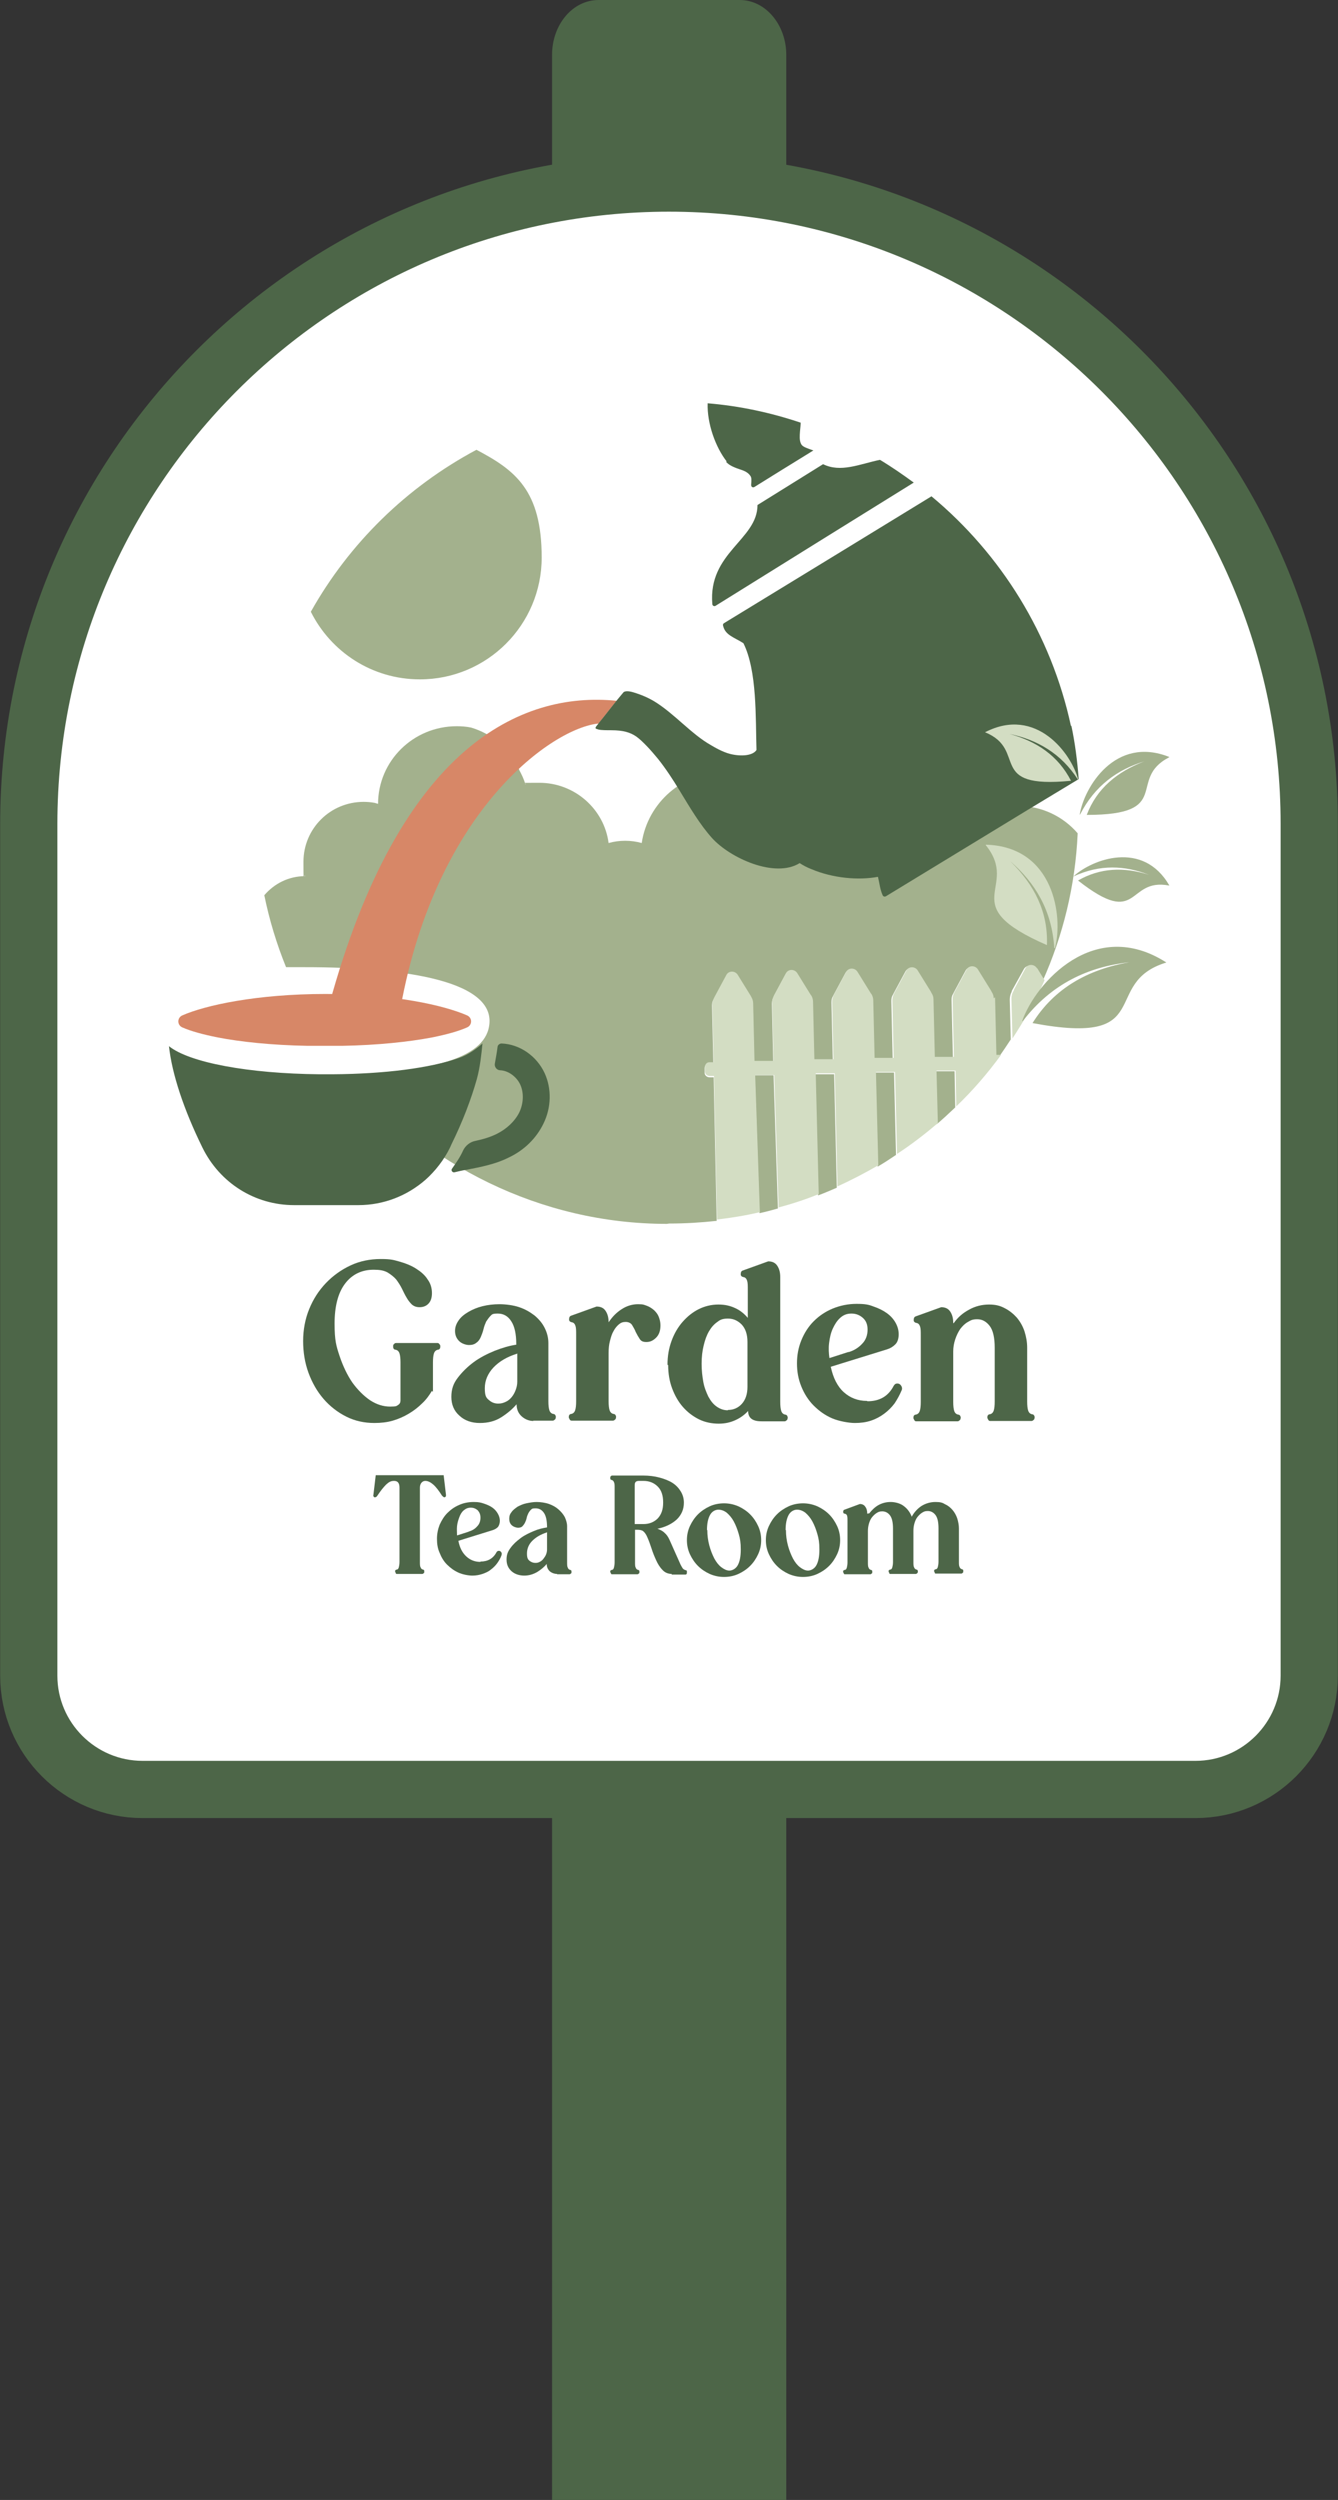
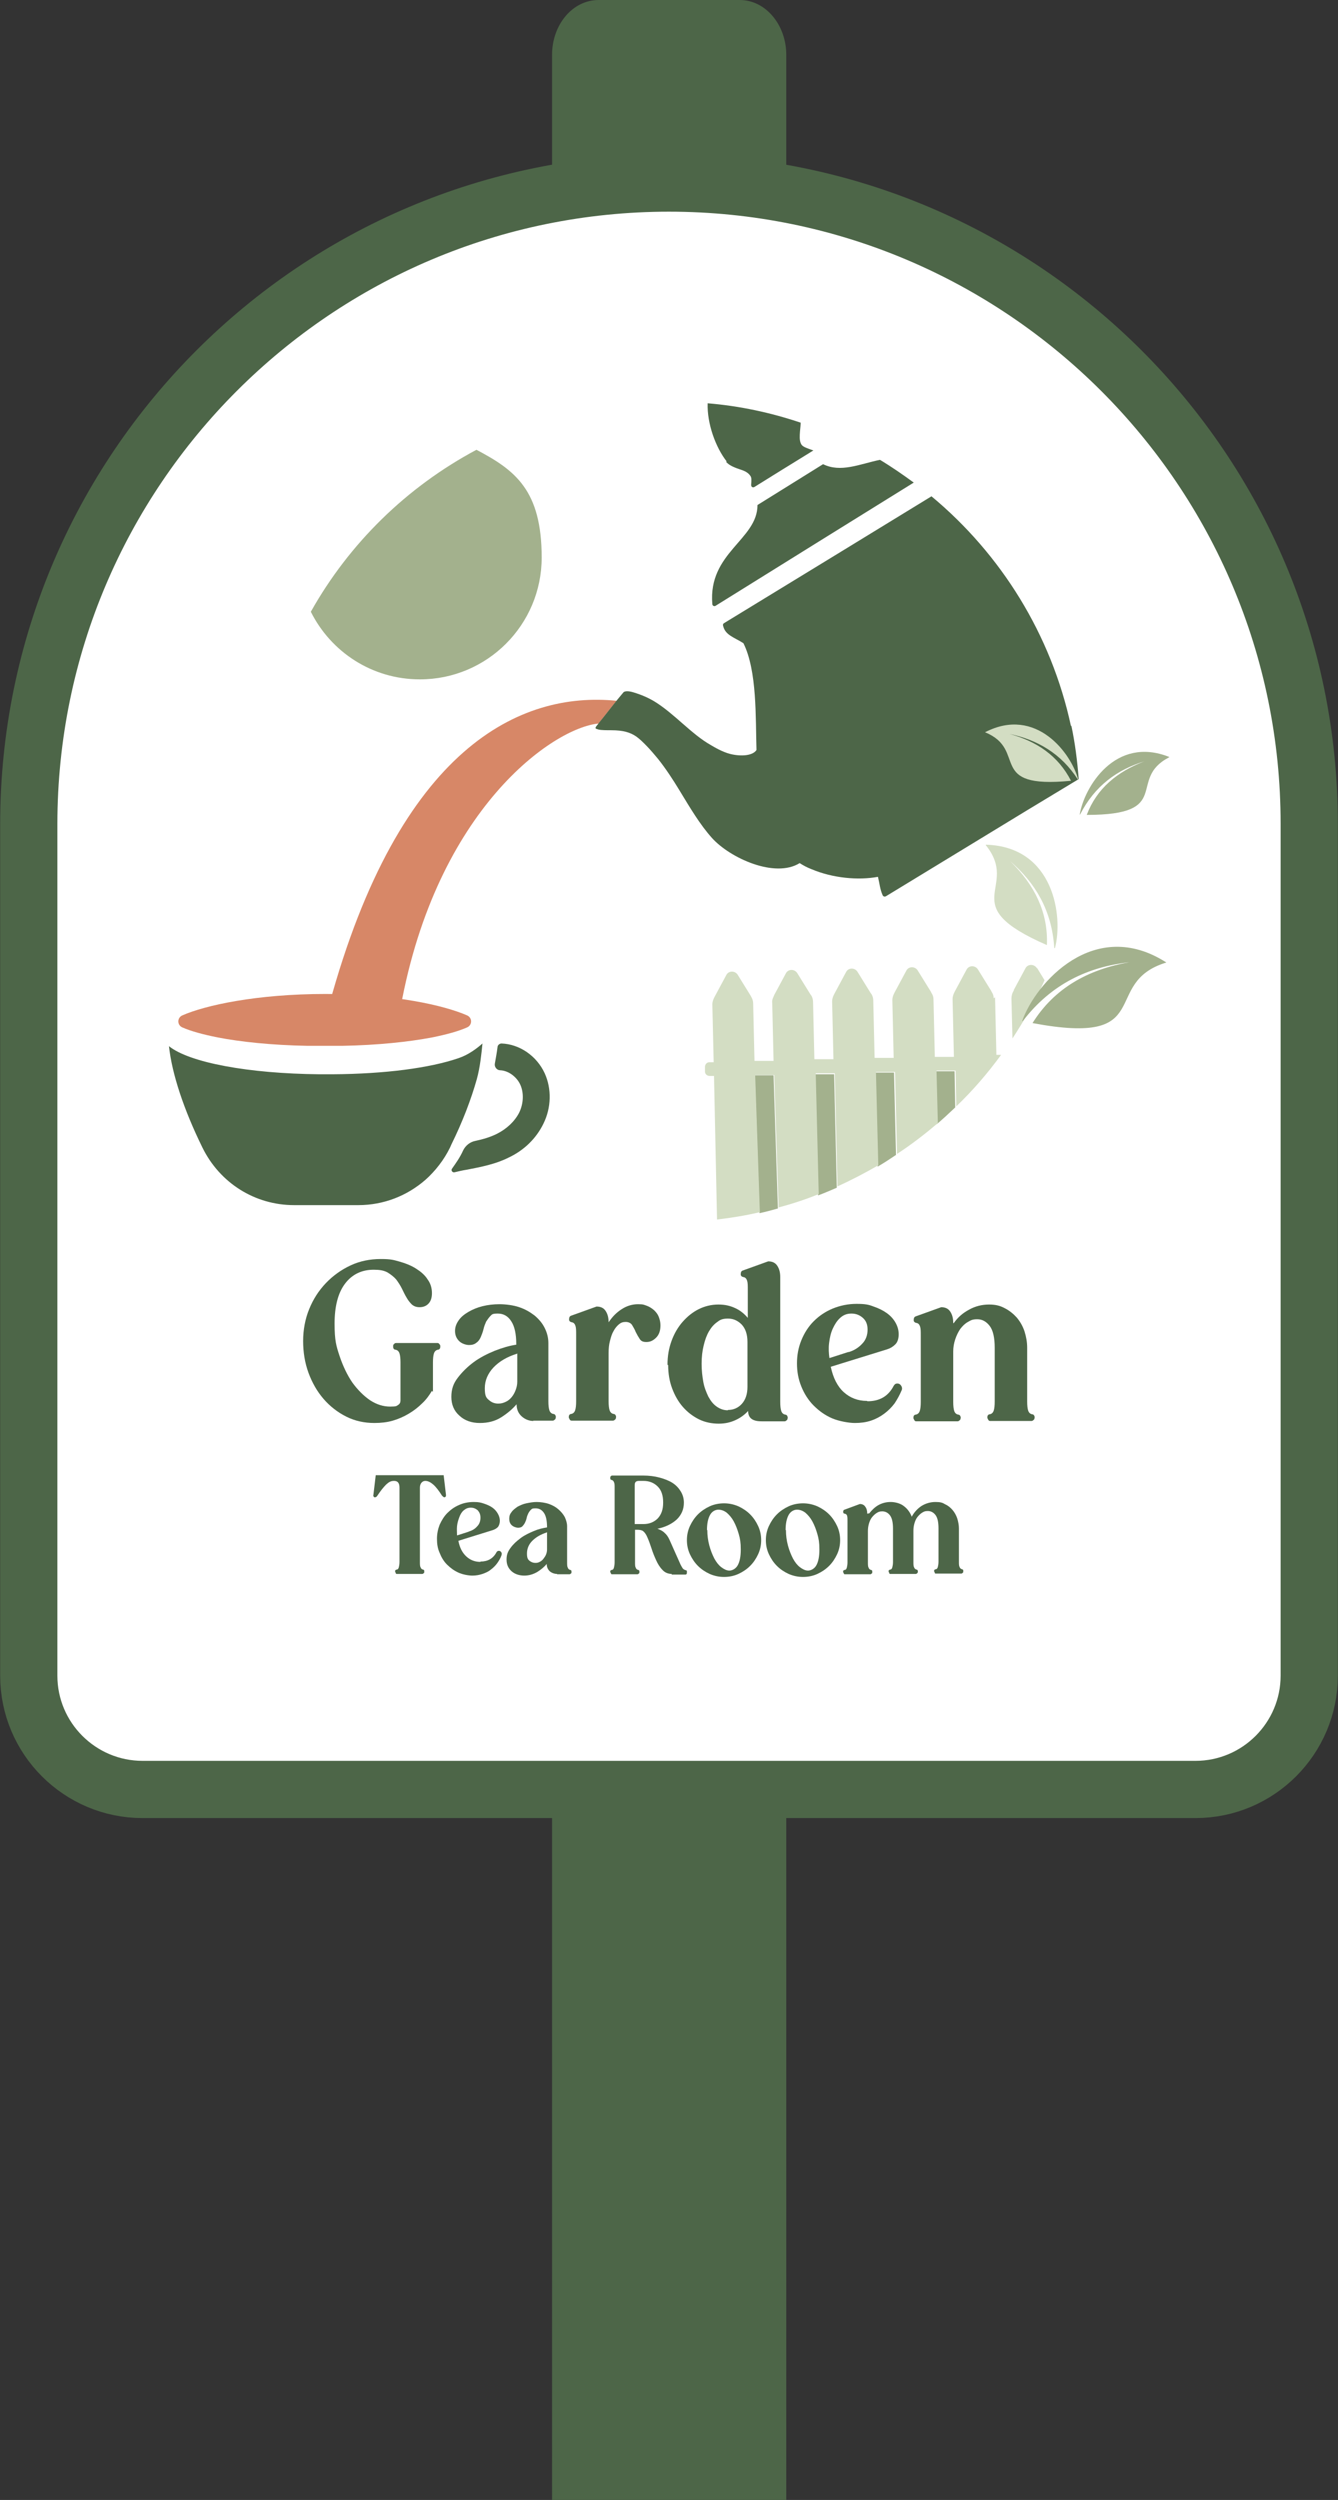
<svg xmlns="http://www.w3.org/2000/svg" id="uuid-8f183156-2c31-42ee-bf99-af4680c41d96" viewBox="0 0 399.9 747">
  <rect x="0" y="0" width="399.9" height="747" fill="#333333" stroke="none" />
  <defs>
    <style>.uuid-5b37fea9-9d3d-47fd-b665-0cf76248d7d0{fill:none;}.uuid-73ee2040-9809-4b49-9d2b-0949e9321ab6{clip-path:url(#uuid-4494c22e-4e67-4f71-8888-30a07ea19b4c);}.uuid-17bf13f5-63f4-4a52-9195-42118ce6ff53{fill:#d78767;}.uuid-9e28cac6-c52e-4b3a-b082-dfd8ea6ca17e{fill:#fff;stroke:#4d6648;stroke-miterlimit:10;stroke-width:17.1px;}.uuid-5aadcbb5-ad71-44d6-addf-096bef3b2949,.uuid-1a77b165-87d2-4319-a45e-372e04d3d492{fill-rule:evenodd;}.uuid-5aadcbb5-ad71-44d6-addf-096bef3b2949,.uuid-d17a903c-813f-4354-8465-7cb7e99e587d{fill:#d3ddc3;}.uuid-1a77b165-87d2-4319-a45e-372e04d3d492,.uuid-6812d907-b65e-4b2d-972f-d416d028962e{fill:#a3b18d;}.uuid-304e42b2-f87b-4a1a-924a-8f8bd34874b6{fill:#4d6648;}</style>
    <clipPath id="uuid-4494c22e-4e67-4f71-8888-30a07ea19b4c">
      <rect class="uuid-5b37fea9-9d3d-47fd-b665-0cf76248d7d0" x="50.5" y="120.1" width="299.1" height="361.9" />
    </clipPath>
  </defs>
  <g id="uuid-e5dbf6eb-546b-4095-9a50-ac24e94dc340">
    <path class="uuid-304e42b2-f87b-4a1a-924a-8f8bd34874b6" d="M235,747h-70V16.4c0-9.1,6.2-16.4,13.9-16.4h42.2c7.7,0,13.9,7.4,13.9,16.4v730.5Z" />
    <path class="uuid-9e28cac6-c52e-4b3a-b082-dfd8ea6ca17e" d="M199.9,54.7h0c105.6,0,191.4,85.8,191.4,191.4v254.6c0,18.7-15.2,34-34,34H42.6c-18.7,0-34-15.2-34-34v-254.6c.1-105.7,85.8-191.4,191.4-191.4Z" />
    <g class="uuid-73ee2040-9809-4b49-9d2b-0949e9321ab6">
      <path class="uuid-304e42b2-f87b-4a1a-924a-8f8bd34874b6" d="M112.6,440.8h20l.7,5.9c0,.2,0,.4-.1.5-.1.1-.2.2-.4.2-.2,0-.4-.2-.7-.5-.9-1.4-1.7-2.5-2.6-3.3-.8-.7-1.6-1.1-2.4-1.1s-1.6.7-1.6,2v22.2c0,.7,0,1.3.2,1.6.1.4.4.6.7.7.2,0,.3.1.4.3,0,.1,0,.3,0,.4,0,.2,0,.3-.2.4-.1.1-.2.2-.4.2h-7.6c-.1,0-.3,0-.3-.2,0-.1-.1-.3-.2-.4,0-.2,0-.3,0-.4,0-.1.2-.2.4-.3.4,0,.6-.3.7-.7.1-.4.2-.9.2-1.6v-22.2c0-1.3-.5-2-1.6-2s-1.6.4-2.4,1.1c-.8.8-1.6,1.8-2.6,3.3-.2.3-.4.5-.7.5s-.3,0-.4-.2c-.1-.1-.2-.3-.1-.5l.7-5.9h0Z" />
      <path class="uuid-304e42b2-f87b-4a1a-924a-8f8bd34874b6" d="M143.6,466.6c2.2,0,3.8-.9,4.8-2.8.2-.3.4-.4.7-.4s.5.1.7.4c.2.2.2.5.1.9-.3.9-.8,1.7-1.3,2.4-.5.7-1.2,1.4-1.9,1.9-.7.6-1.6,1-2.5,1.3-.9.3-1.9.5-3,.5s-2.9-.3-4.2-.9c-1.3-.6-2.4-1.4-3.4-2.4-1-1-1.7-2.2-2.2-3.5-.6-1.3-.8-2.7-.8-4.2s.3-2.9.8-4.2c.6-1.3,1.3-2.5,2.3-3.5,1-1,2.1-1.8,3.5-2.4,1.3-.6,2.8-.9,4.4-.9s2.2.2,3.1.5c.9.3,1.8.7,2.5,1.2.7.5,1.2,1.1,1.6,1.8.4.7.6,1.4.6,2.1s-.2,1.4-.6,1.9c-.4.4-.9.7-1.5.9l-10.3,3.2c.4,2.1,1.2,3.6,2.4,4.7,1.2,1.1,2.6,1.6,4.2,1.6h0ZM140.2,457.6c1-.3,1.8-.8,2.4-1.5.7-.7,1-1.6,1-2.6s-.3-1.6-.8-2.2c-.6-.5-1.2-.8-2.1-.8s-1.5.3-2.1.8c-.6.5-1,1.2-1.3,2-.3.8-.6,1.7-.7,2.7-.1,1,0,1.9,0,2.8l3.4-1.1h0Z" />
      <path class="uuid-304e42b2-f87b-4a1a-924a-8f8bd34874b6" d="M166.5,470.3c-.8,0-1.6-.3-2.2-.8-.6-.6-.9-1.3-.9-2.2h0c-.7.9-1.7,1.7-2.8,2.4-1.2.7-2.5,1.1-3.9,1.1s-2.8-.4-3.8-1.3c-1-.9-1.5-2-1.5-3.5s.4-2.4,1.2-3.5c.8-1.1,1.8-2,3-2.9s2.5-1.5,3.9-2.1c1.4-.6,2.7-.9,4-1.1h0c0-2-.3-3.4-.9-4.3-.6-.9-1.4-1.4-2.5-1.4s-1,.1-1.4.4c-.3.3-.6.7-.8,1.1-.2.4-.4.9-.5,1.4-.1.5-.3,1-.5,1.4-.2.4-.5.8-.8,1.1-.3.3-.8.4-1.3.4s-1.4-.3-1.9-.8c-.5-.5-.7-1.1-.7-1.9s.2-1.4.7-2c.4-.6,1.1-1.1,1.8-1.6.8-.4,1.6-.8,2.6-1,1-.2,2-.4,3.1-.4s2.6.2,3.7.6c1.1.4,2,.9,2.8,1.6.8.7,1.4,1.4,1.9,2.3.4.9.7,1.8.7,2.8v10.7c0,.7,0,1.3.2,1.6.1.4.4.6.7.7.2,0,.3.1.4.3,0,.1,0,.3,0,.4,0,.2,0,.3-.2.4-.1.1-.2.2-.4.2h-3.7ZM163.4,457.9c-1.8.6-3.2,1.4-4.3,2.5-1.1,1.1-1.6,2.4-1.6,3.8s.3,1.8.8,2.2c.5.4,1.1.6,1.7.6s.9-.1,1.3-.3c.4-.2.8-.5,1.1-.9.3-.4.6-.8.8-1.3.2-.5.3-1,.3-1.5v-5.2h0Z" />
      <path class="uuid-304e42b2-f87b-4a1a-924a-8f8bd34874b6" d="M200.8,470.3c-1.1,0-2.1-.4-2.8-1.2-.8-.8-1.4-1.8-1.9-2.9-.5-1.1-1-2.3-1.4-3.6-.4-1.2-.8-2.3-1.2-3.2-.4-1-.9-1.6-1.3-1.9-.4-.3-1-.4-1.8-.4h-.6v9.7c0,.7,0,1.3.2,1.6.1.4.4.6.7.7.2,0,.3.1.4.3,0,.1,0,.3,0,.4,0,.2,0,.3-.2.4-.1.1-.2.2-.4.2h-7.6c-.1,0-.2,0-.3-.2,0-.1-.1-.3-.2-.4,0-.2,0-.3,0-.4,0-.1.2-.2.4-.3.4,0,.6-.3.7-.7.1-.4.2-.9.2-1.6v-22.3c0-.7,0-1.3-.2-1.6-.1-.4-.4-.6-.7-.7-.2,0-.3-.1-.4-.3,0-.1,0-.3,0-.4,0-.2,0-.3.2-.4,0-.1.2-.2.3-.2h9.3c1.8,0,3.4.2,4.9.6,1.5.4,2.8.9,3.9,1.6,1.1.7,1.9,1.6,2.5,2.6.6,1,.9,2.1.9,3.3,0,2-.7,3.6-2.1,5-1.4,1.3-3.4,2.3-5.8,2.8.8.3,1.5.6,2.1,1.2.6.5,1.1,1.2,1.5,2.1l3.3,7.4c.3.6.5.9.7,1.2.2.2.5.4.9.5.2,0,.3.2.3.3,0,.1,0,.3,0,.4,0,.1,0,.3-.1.4,0,.1-.2.2-.3.2h-4.2,0ZM198.2,448.9c0-2-.5-3.6-1.6-4.7-1.1-1.1-2.5-1.7-4.3-1.7h-1.3c-.5,0-.8.1-1,.3-.2.2-.3.5-.3,1v11.6h2.6c1.8,0,3.2-.6,4.3-1.7,1.1-1.2,1.6-2.7,1.6-4.7h0Z" />
      <path class="uuid-304e42b2-f87b-4a1a-924a-8f8bd34874b6" d="M205.3,460.2c0-1.5.3-2.9.9-4.2.6-1.3,1.4-2.5,2.4-3.5,1-1,2.2-1.8,3.5-2.4,1.3-.6,2.8-.9,4.3-.9s2.9.3,4.3.9c1.3.6,2.5,1.4,3.5,2.4,1,1,1.8,2.2,2.4,3.5.6,1.3.9,2.7.9,4.2s-.3,2.9-.9,4.2c-.6,1.3-1.4,2.5-2.4,3.5-1,1-2.2,1.8-3.5,2.4-1.3.6-2.8.9-4.3.9s-2.9-.3-4.3-.9c-1.3-.6-2.5-1.4-3.5-2.4-1-1-1.8-2.2-2.4-3.5-.6-1.3-.9-2.7-.9-4.2ZM211.4,457.2c0,1.6.2,3.1.6,4.6.4,1.5.9,2.7,1.5,3.9.6,1.1,1.3,2,2.1,2.6.8.6,1.6,1,2.4,1s1.9-.5,2.5-1.6c.6-1.1.9-2.6.9-4.7s-.2-3.2-.6-4.6c-.4-1.4-.9-2.7-1.5-3.8-.6-1.1-1.3-1.9-2.1-2.6-.8-.6-1.6-.9-2.5-.9s-1.9.5-2.5,1.6c-.6,1.1-.9,2.6-.9,4.5h0Z" />
      <path class="uuid-304e42b2-f87b-4a1a-924a-8f8bd34874b6" d="M228.9,460.2c0-1.5.3-2.9.9-4.2.6-1.3,1.4-2.5,2.4-3.5s2.2-1.8,3.5-2.4c1.3-.6,2.8-.9,4.3-.9s2.9.3,4.3.9c1.3.6,2.5,1.4,3.5,2.4,1,1,1.8,2.2,2.4,3.5.6,1.3.9,2.7.9,4.2s-.3,2.9-.9,4.2c-.6,1.3-1.4,2.5-2.4,3.5-1,1-2.2,1.8-3.5,2.4-1.3.6-2.8.9-4.3.9s-2.9-.3-4.3-.9c-1.3-.6-2.5-1.4-3.5-2.4-1-1-1.8-2.2-2.4-3.5-.6-1.3-.9-2.7-.9-4.2ZM234.9,457.2c0,1.6.2,3.1.6,4.6.4,1.5.9,2.7,1.5,3.9.6,1.1,1.3,2,2.1,2.6.8.6,1.6,1,2.4,1s1.9-.5,2.5-1.6c.6-1.1.9-2.6.9-4.7s-.2-3.2-.6-4.6c-.4-1.4-.9-2.7-1.5-3.8-.6-1.1-1.3-1.9-2.1-2.6-.8-.6-1.6-.9-2.5-.9s-1.9.5-2.5,1.6c-.6,1.1-.9,2.6-.9,4.5h0Z" />
      <path class="uuid-304e42b2-f87b-4a1a-924a-8f8bd34874b6" d="M259.8,452.2c.8-1,1.7-1.9,2.8-2.5,1.1-.6,2.3-.9,3.6-.9s2.9.4,3.9,1.2c1.1.8,1.9,1.9,2.4,3.2.7-1.3,1.7-2.4,2.9-3.2,1.3-.8,2.7-1.2,4.2-1.2s2.1.2,2.9.7c.9.4,1.6,1,2.2,1.7.6.7,1.1,1.6,1.4,2.5.3,1,.5,2,.5,3v9.9c0,.7,0,1.3.2,1.6.1.4.4.6.7.7.2,0,.3.1.4.3,0,.1,0,.3,0,.4s0,.3-.2.4c-.1.1-.2.2-.4.2h-7.6c-.1,0-.3,0-.3-.2,0-.1-.1-.3-.2-.4,0-.2,0-.3,0-.4,0-.1.2-.2.4-.3.4,0,.6-.3.7-.7.1-.4.2-.9.2-1.6v-9.9c0-1.9-.3-3.2-.9-4-.6-.8-1.4-1.2-2.3-1.2s-1.2.2-1.7.5c-.5.3-1,.8-1.4,1.3-.4.5-.7,1.2-.9,1.9-.2.7-.3,1.4-.3,2.2v9.3c0,.7,0,1.3.2,1.6.1.4.4.6.7.7.2,0,.3.1.4.3,0,.1.1.3,0,.4,0,.2,0,.3-.2.4-.1.1-.2.2-.4.2h-7.6c-.1,0-.3,0-.3-.2,0-.1-.1-.3-.2-.4,0-.2,0-.3,0-.4,0-.1.2-.2.4-.3.4,0,.6-.3.7-.7.1-.4.2-.9.2-1.6v-9.9c0-1.9-.3-3.2-.9-4-.6-.8-1.4-1.2-2.3-1.2s-1.2.2-1.7.5c-.5.3-1,.8-1.4,1.3-.4.5-.7,1.2-.9,1.9-.2.7-.3,1.4-.3,2.2v9.3c0,.7,0,1.3.2,1.6.1.4.4.6.7.7.2,0,.3.1.4.3,0,.1,0,.3,0,.4,0,.2,0,.3-.2.4-.1.1-.2.2-.4.2h-7.6c-.1,0-.2,0-.3-.2,0-.1-.1-.3-.2-.4,0-.1,0-.3,0-.4,0-.1.2-.2.4-.3.4,0,.6-.3.7-.7.1-.4.2-.9.2-1.6v-12.2c0-.7,0-1.3-.1-1.6-.1-.4-.3-.6-.7-.7-.4,0-.5-.3-.5-.6,0-.3.2-.6.4-.6l4.6-1.7c.7,0,1.3.3,1.6.8.4.5.6,1.2.6,2.1h0c0,0,0,0,0,0Z" />
      <path class="uuid-304e42b2-f87b-4a1a-924a-8f8bd34874b6" d="M129.1,415.6c-.8,1.3-1.7,2.6-2.9,3.7-1.2,1.2-2.5,2.2-4,3.1-1.5.9-3.1,1.6-4.8,2.1-1.7.5-3.6.7-5.5.7-3,0-5.8-.6-8.4-1.9-2.6-1.3-4.9-3.1-6.8-5.3-1.9-2.2-3.4-4.8-4.5-7.8-1.1-3-1.6-6.2-1.6-9.5s.6-6.6,1.8-9.5c1.2-3,2.9-5.6,5-7.8,2.1-2.2,4.6-4,7.4-5.3,2.8-1.3,5.8-1.9,9-1.9s3.9.3,5.7.8,3.5,1.2,4.9,2.1c1.4.9,2.6,1.9,3.4,3.2.9,1.2,1.3,2.6,1.3,4.1s-.4,2.5-1.1,3.2c-.7.7-1.6,1-2.6,1s-1.7-.3-2.3-.8c-.6-.6-1.1-1.2-1.6-2.1-.5-.8-.9-1.7-1.4-2.7-.5-1-1.1-1.9-1.7-2.7-.7-.8-1.6-1.5-2.6-2.1-1.1-.6-2.4-.8-4.1-.8-3.6,0-6.5,1.4-8.6,4.2-2.1,2.8-3.1,6.8-3.1,11.9s.5,6.7,1.5,9.7c1,3,2.3,5.7,3.8,7.9,1.6,2.2,3.4,4,5.3,5.3,2,1.3,4,1.9,6,1.9s1.9-.2,2.4-.5c.5-.3.7-.8.7-1.3v-11.4c0-1.2-.1-2.1-.3-2.7-.2-.6-.6-1-1.2-1.1-.3,0-.5-.2-.6-.4-.1-.2-.1-.4-.1-.7,0-.3.1-.5.3-.6.1-.2.3-.3.6-.3h12.3c.2,0,.4,0,.6.3.2.2.3.4.3.6,0,.2,0,.5-.1.7-.1.2-.3.4-.6.4-.6.1-1,.5-1.2,1.1-.2.6-.3,1.5-.3,2.7v8.8h0Z" />
      <path class="uuid-304e42b2-f87b-4a1a-924a-8f8bd34874b6" d="M159.5,424.6c-1.4,0-2.6-.5-3.6-1.4-1-.9-1.5-2.1-1.5-3.6h0c-1.2,1.4-2.7,2.7-4.6,3.9-1.9,1.2-4,1.7-6.4,1.7s-4.5-.7-6.1-2.2c-1.6-1.4-2.4-3.3-2.4-5.6s.6-4,1.9-5.7,2.9-3.3,4.8-4.7c1.9-1.4,4.1-2.5,6.3-3.4,2.3-.9,4.4-1.5,6.4-1.8v-.2c0-3-.5-5.3-1.5-6.8-1-1.6-2.4-2.3-4-2.3s-1.7.2-2.2.7c-.5.5-.9,1.1-1.3,1.7-.3.7-.6,1.4-.8,2.3-.2.8-.5,1.6-.8,2.3-.3.7-.7,1.3-1.3,1.7-.6.5-1.3.7-2.2.7s-2.2-.4-3-1.2c-.8-.8-1.2-1.8-1.2-3s.4-2.2,1.1-3.2c.7-1,1.7-1.8,2.9-2.5,1.2-.7,2.6-1.3,4.2-1.7,1.6-.4,3.3-.6,5.1-.6s4.2.3,5.9.9c1.8.6,3.3,1.5,4.6,2.5,1.3,1.1,2.3,2.3,3,3.7.7,1.4,1.1,2.9,1.1,4.5v17.4c0,1.2.1,2.1.3,2.7.2.6.6,1,1.2,1.1.3,0,.5.2.6.4.1.2.2.5.1.7,0,.2-.1.5-.3.6-.2.2-.4.3-.6.3h-5.9ZM154.5,404.5c-2.9.9-5.3,2.3-7,4.1-1.7,1.8-2.6,3.9-2.6,6.2s.4,2.9,1.3,3.6c.8.7,1.7,1,2.7,1s1.5-.2,2.2-.5c.7-.3,1.3-.8,1.8-1.4.5-.6.9-1.3,1.2-2.1.3-.8.5-1.6.5-2.5v-8.5h0Z" />
      <path class="uuid-304e42b2-f87b-4a1a-924a-8f8bd34874b6" d="M197.4,396c0,1.6-.4,2.8-1.3,3.7-.9.9-1.8,1.3-2.9,1.3s-1.6-.3-2-.9c-.4-.6-.8-1.3-1.2-2.1-.3-.8-.7-1.4-1.1-2.1-.4-.6-1.1-.9-1.9-.9s-1.4.2-2,.7c-.6.5-1.2,1.2-1.6,2-.5.8-.8,1.8-1.1,3-.3,1.1-.4,2.3-.4,3.6v14.4c0,1.2.1,2.1.3,2.7.2.6.6,1,1.2,1.1.3,0,.5.2.6.4.1.2.2.5.1.7,0,.2-.1.5-.3.6-.2.2-.4.3-.6.3h-12.3c-.2,0-.4,0-.6-.3-.1-.2-.2-.4-.3-.6,0-.3,0-.5.1-.7.1-.2.3-.4.6-.4.6-.1,1-.5,1.2-1.1.2-.6.3-1.5.3-2.7v-19.8c0-1.2,0-2.1-.2-2.7-.2-.6-.5-1-1.1-1.1-.6-.1-.9-.5-.8-1,0-.6.3-.9.7-1l7.5-2.7c1.2,0,2.1.4,2.7,1.3.6.9.9,2,.9,3.4h0c1.1-1.6,2.3-2.9,3.9-3.9,1.5-1,3.2-1.5,4.9-1.5s1.8.2,2.7.5c.8.3,1.5.8,2.1,1.3.6.6,1.1,1.2,1.4,2,.3.8.5,1.6.5,2.5h0Z" />
      <path class="uuid-304e42b2-f87b-4a1a-924a-8f8bd34874b6" d="M199.5,407.8c0-2.6.4-4.9,1.2-7.1.8-2.2,1.9-4.1,3.3-5.7,1.4-1.6,3-2.9,4.8-3.8,1.8-.9,3.8-1.4,5.9-1.4s3.6.4,5.1,1.1c1.5.7,2.7,1.7,3.7,2.9v-8.4c0-1.2,0-2.1-.2-2.7-.2-.6-.5-1-1.1-1.1-.6-.1-.9-.5-.8-1,0-.6.3-.9.7-1l7.5-2.7c1.2,0,2.1.4,2.7,1.3.6.9.9,2,.9,3.4v37.3c0,1.2.1,2.1.3,2.7.2.6.6,1,1.2,1.1.3,0,.5.2.6.4.1.2.2.5.1.7,0,.2-.1.5-.3.6-.2.2-.4.3-.6.3h-6.9c-2.7,0-4-1-4-3.1-1,1.1-2.2,2-3.7,2.7-1.5.7-3.1,1.1-5.1,1.1s-4.1-.4-5.9-1.3c-1.8-.9-3.4-2.1-4.8-3.7-1.4-1.6-2.4-3.4-3.2-5.5-.8-2.1-1.2-4.5-1.2-7h0ZM217.6,421.3c1.6,0,3-.6,4.1-1.8,1.1-1.2,1.7-2.9,1.7-5.1v-13.4c0-2.3-.6-4-1.7-5.2-1.2-1.2-2.5-1.8-4.1-1.8s-2.3.3-3.2,1c-1,.7-1.8,1.6-2.5,2.8-.7,1.2-1.2,2.6-1.6,4.3-.4,1.6-.6,3.4-.6,5.4s.2,3.7.5,5.4c.3,1.7.9,3.1,1.5,4.4.7,1.3,1.5,2.3,2.5,3,1,.7,2.1,1.1,3.3,1.1h0Z" />
      <path class="uuid-304e42b2-f87b-4a1a-924a-8f8bd34874b6" d="M259.3,418.7c3.6,0,6.2-1.5,7.8-4.6.3-.5.6-.7,1.1-.7s.8.2,1.1.6c.3.4.4.9.2,1.4-.6,1.4-1.3,2.7-2.1,3.9-.9,1.2-1.9,2.2-3.1,3.1-1.2.9-2.5,1.6-4,2.1-1.5.5-3.1.7-4.8.7s-4.7-.5-6.8-1.4c-2.1-.9-3.9-2.2-5.5-3.8-1.6-1.6-2.8-3.5-3.7-5.7-.9-2.2-1.3-4.5-1.3-6.9s.4-4.7,1.3-6.9c.9-2.2,2.1-4.1,3.7-5.7,1.6-1.6,3.5-2.9,5.7-3.8,2.2-.9,4.6-1.4,7.1-1.4s3.6.2,5.1.8c1.5.5,2.9,1.2,4,2,1.1.8,2,1.8,2.6,2.9.6,1.1.9,2.2.9,3.4s-.3,2.3-1,3c-.7.7-1.5,1.2-2.5,1.5l-16.8,5.2c.7,3.3,2,5.9,3.9,7.6,1.9,1.7,4.2,2.6,6.9,2.6h0ZM253.7,404c1.6-.5,2.9-1.3,4-2.5,1.1-1.1,1.6-2.6,1.6-4.2s-.5-2.7-1.4-3.5-2-1.3-3.4-1.3-2.4.4-3.4,1.3c-.9.8-1.6,1.9-2.2,3.2-.6,1.3-.9,2.7-1.1,4.3-.2,1.6-.1,3.1.1,4.5l5.6-1.8h0Z" />
      <path class="uuid-304e42b2-f87b-4a1a-924a-8f8bd34874b6" d="M285.1,395.3c1.2-1.7,2.7-3,4.6-4,1.8-1,3.8-1.5,5.9-1.5s3.4.4,4.7,1.1c1.4.7,2.6,1.7,3.6,2.8,1,1.2,1.8,2.6,2.3,4.1.5,1.6.8,3.2.8,4.9v16.1c0,1.2.1,2.1.3,2.7.2.6.6,1,1.2,1.1.3,0,.5.2.6.4.1.2.2.5.1.7,0,.2-.1.5-.3.6-.2.2-.4.3-.6.3h-12.3c-.2,0-.4,0-.6-.3-.1-.2-.2-.4-.3-.6,0-.3,0-.5.1-.7.1-.2.3-.4.6-.4.6-.1,1-.5,1.2-1.1.2-.6.3-1.5.3-2.7v-16.1c0-3-.5-5.2-1.5-6.5-1-1.3-2.2-2-3.7-2s-1.9.3-2.8.8-1.6,1.2-2.3,2.1c-.6.9-1.1,1.9-1.5,3.1-.4,1.2-.6,2.4-.6,3.6v15.1c0,1.2.1,2.1.3,2.7.2.6.6,1,1.2,1.1.3,0,.5.2.6.4.1.2.2.5.1.7,0,.2-.1.5-.3.6-.2.2-.4.3-.6.3h-12.3c-.2,0-.4,0-.6-.3-.1-.2-.2-.4-.3-.6,0-.3,0-.5.1-.7.1-.2.3-.4.6-.4.6-.1,1-.5,1.2-1.1.2-.6.3-1.5.3-2.7v-19.8c0-1.2,0-2.1-.2-2.7-.2-.6-.5-1-1.1-1.1-.6-.1-.9-.5-.8-1,0-.6.3-.9.7-1l7.5-2.7c1.2,0,2.1.4,2.7,1.3s.9,2,.9,3.4h0c0,.1,0,.1,0,.1Z" />
-       <path class="uuid-6812d907-b65e-4b2d-972f-d416d028962e" d="M240.3,360.3s0,0,0,0c0,0,0,0,0,0Z" />
-       <path class="uuid-6812d907-b65e-4b2d-972f-d416d028962e" d="M279.6,320.2l.4,15.7c1.9-1.6,3.7-3.3,5.5-5l-.2-10.8h-5.7c0,.1,0,.1,0,.1Z" />
+       <path class="uuid-6812d907-b65e-4b2d-972f-d416d028962e" d="M279.6,320.2l.4,15.7c1.9-1.6,3.7-3.3,5.5-5l-.2-10.8h-5.7c0,.1,0,.1,0,.1" />
      <path class="uuid-6812d907-b65e-4b2d-972f-d416d028962e" d="M261.6,320.7l.7,27.9c1.9-1.1,3.7-2.3,5.5-3.5l-.6-24.6h-5.7Z" />
      <path class="uuid-6812d907-b65e-4b2d-972f-d416d028962e" d="M243.6,321.1l.9,36.1c1.9-.7,3.7-1.5,5.6-2.3l-.8-33.9h-5.7Z" />
      <path class="uuid-6812d907-b65e-4b2d-972f-d416d028962e" d="M225.6,321.5l1.4,41c1.9-.4,3.7-.9,5.5-1.4l-1.3-39.8h-5.7c0,.1,0,.1,0,.1Z" />
-       <path class="uuid-6812d907-b65e-4b2d-972f-d416d028962e" d="M200,365.6c4.8,0,9.6-.3,14.2-.8l-.9-42.9h-1.3c-.7,0-1.4-.6-1.4-1.3v-1.4c0-.8.5-1.4,1.3-1.4h1.3s-.4-17.3-.4-17.3c0-.7.1-1.3.5-1.9l.2-.4,3.5-6.5c.7-1.3,2.6-1.4,3.4,0l3.9,6.3.2.4c.3.6.5,1.2.5,1.8l.4,17.3h5.7c0-.1-.4-17.5-.4-17.5,0-.6.1-1.3.4-1.9l.2-.5,3.5-6.5c.7-1.3,2.6-1.4,3.4,0l3.9,6.3.2.4c.3.6.5,1.2.5,1.8l.4,17.3h5.7c0-.1-.4-17.4-.4-17.4,0-.7.1-1.3.5-1.9l.2-.4,3.5-6.5c.7-1.3,2.6-1.4,3.4,0l3.9,6.3.2.4c.3.6.5,1.2.5,1.8l.4,17.3h5.7c0-.1-.4-17.4-.4-17.4,0-.7.1-1.3.5-1.9l.2-.4,3.5-6.5c.7-1.3,2.6-1.4,3.4,0l3.9,6.3.2.4c.3.6.5,1.2.6,1.9l.4,17.3h5.7c0-.1-.4-17.4-.4-17.4,0-.7.1-1.3.5-1.9l.2-.4,3.5-6.5c.7-1.3,2.6-1.4,3.4,0l3.9,6.3.2.4c.3.6.5,1.2.6,1.9l.4,17.3h1.4c1.3-1.8,2.4-3.5,3.6-5.3l-.3-11.9c0-.8.2-1.7.6-2.4v-.2c0,0,3.6-6.5,3.6-6.5.7-1.3,2.6-1.4,3.4,0l2.2,3.6c6.1-13.6,9.8-28.5,10.5-44.2-4.3-5-10.7-8.2-17.9-8.2s-13.3,3.1-17.7,8c-3.1,2.1-5.7,5-7.6,8.2-.4,0-.9,0-1.4,0-4.7,0-9.2,1.6-12.7,4.3-2.9-7.9-10.6-13.6-19.6-13.6s-2.8.1-4.2.4c-1.7-5.5-5.3-10.1-10.1-13.1-4.1-2.8-9.1-4.4-14.2-4.4-12.6,0-23.1,9.2-24.9,21.3-3.2-.9-6.7-.9-9.9,0-1.3-10.1-10.1-18-20.7-18s-2.8.1-4.2.4c-.4-1.5-1.1-2.9-1.8-4.2,0-.1,0-.2-.1-.3-2.9-6.2-8.2-10.6-14.3-12.4-1.4-.3-2.9-.4-4.3-.4-13,0-23.5,10.4-23.5,23.2-.3-.1-.7-.2-1-.3-1.1-.2-2.2-.3-3.3-.3-10,0-18,8-18,17.9s.2,2.9.5,4.3c-4.9,0-9.2,2.2-12.2,5.7,1.5,7.4,3.7,14.6,6.5,21.5,1.9,0,3.7,0,5.7,0,29.4,0,58.5,4,54.8,18.5-2.5,9.7-20.5,12.8-41.5,13.5,22.5,26.9,56.9,44.7,94.8,44.7h0Z" />
      <path class="uuid-d17a903c-813f-4354-8465-7cb7e99e587d" d="M297,298.3c0-.7-.2-1.3-.6-1.9l-.2-.4-3.9-6.3c-.8-1.3-2.7-1.3-3.4,0l-3.5,6.5-.2.4c-.3.6-.5,1.3-.5,1.9l.4,17.3h-5.7c0,.1-.4-17.2-.4-17.2,0-.7-.2-1.3-.6-1.9l-.2-.4-3.9-6.3c-.8-1.3-2.7-1.3-3.4,0l-3.5,6.5-.2.4c-.3.6-.5,1.3-.5,1.9l.4,17.3h-5.7c0,.1-.4-17.2-.4-17.2,0-.6-.2-1.3-.5-1.8l-.3-.4-3.9-6.3c-.8-1.3-2.7-1.3-3.4,0l-3.5,6.5-.2.4c-.3.6-.5,1.3-.5,1.9l.4,17.3h-5.7c0,.1-.4-17.2-.4-17.2,0-.6-.2-1.3-.5-1.8l-.3-.4-3.9-6.3c-.8-1.3-2.7-1.3-3.4,0l-3.5,6.5-.2.5c-.3.6-.5,1.2-.4,1.9l.4,17.3h-5.7c0,.1-.4-17.2-.4-17.2,0-.6-.2-1.3-.5-1.8l-.2-.4-3.9-6.3c-.8-1.3-2.7-1.3-3.4,0l-3.5,6.5-.2.4c-.3.6-.5,1.3-.5,1.9l.4,17.3h-1.3c-.8,0-1.3.7-1.3,1.4v1.4c0,.8.7,1.3,1.4,1.3h1.3s.9,42.9.9,42.9c4.3-.5,8.6-1.2,12.8-2.2l-1.4-41h5.7c0-.1,1.3,39.6,1.3,39.6,4.1-1.1,8.1-2.4,12-4l-.9-36.1h5.7c0-.1.8,33.8.8,33.8,4.2-1.9,8.2-4,12.2-6.3l-.7-27.9h5.7c0-.1.6,24.5.6,24.5,4.3-2.8,8.3-5.9,12.2-9.2l-.4-15.7h5.7c0-.1.2,10.7.2,10.7,4.9-4.7,9.4-9.9,13.4-15.4h-1.4c0,0-.4-17.2-.4-17.2h0Z" />
      <path class="uuid-d17a903c-813f-4354-8465-7cb7e99e587d" d="M309.9,289.3c-.8-1.3-2.7-1.3-3.4,0l-3.5,6.5v.2c-.5.7-.7,1.6-.7,2.4l.3,11.9c3.6-5.5,6.9-11.3,9.6-17.4l-2.2-3.6Z" />
      <path class="uuid-304e42b2-f87b-4a1a-924a-8f8bd34874b6" d="M138.4,343.8c.7-1.5,2.1-2.6,3.7-2.9,2.3-.5,4.4-1.1,6.4-2.1,3-1.5,5.4-3.8,6.7-6.4,1.3-2.7,1.4-5.9.3-8.3-1.1-2.4-3.6-4.2-6-4.3h0c-1,0-1.8-1-1.6-2,.3-1.7.6-3.3.8-4.9,0-.6.6-1.1,1.2-1.1,5.4.2,10.5,3.7,12.9,8.9,2.1,4.6,2,10.3-.4,15.1-2.1,4.3-5.7,7.9-10.4,10.1-4,2-8.3,2.8-12.4,3.6-1.3.2-2.6.5-3.8.8-.6.1-1.1-.6-.7-1.1,1.2-1.7,2.4-3.4,3.3-5.4h0Z" />
      <path class="uuid-17bf13f5-63f4-4a52-9195-42118ce6ff53" d="M102.3,312.5h-.2c-.7,0-1.4,0-2.1,0h-.4c-.8,0-1.6,0-2.5,0s-1.7,0-2.5,0h-.4c-.7,0-1.4,0-2.1,0h-.2c-10.9-.2-20-1.2-26.8-2.5-4.5-.9-8.1-1.9-10.6-3-1.6-.7-1.6-2.9,0-3.6,6.8-3,22.2-6.4,42.8-6.4s35.4,3.4,42.3,6.4c1.6.7,1.6,2.9,0,3.6-2.5,1.1-6,2.1-10.5,3-6.9,1.3-16,2.3-26.8,2.5h0Z" />
      <path class="uuid-304e42b2-f87b-4a1a-924a-8f8bd34874b6" d="M97.4,321h2c15.8-.1,29.1-1.9,37.6-4.8,3-1,5.5-2.9,7.2-4.4-.3,3-.7,7.1-1.7,10.7-1.7,6-4.2,12.6-7.6,19.5-.1.3-.3.6-.4.9-1.8,3.7-4.4,7-7.3,9.6-5.5,4.8-12.5,7.6-20.1,7.6h-19.2c-11.7,0-22.2-6.6-27.4-17.2-5.6-11.4-9.1-22-10-30.3,6.1,4.9,23.7,8.2,45,8.4h2Z" />
      <path class="uuid-1a77b165-87d2-4319-a45e-372e04d3d492" d="M348.6,287.6c-21.5-13.8-39.1,6.1-43.1,17.5h.2s0,0,0,0c8.6-11.2,19.6-16.2,31.9-17.6-12.5,2.2-22.5,7.8-29,18.2,37.6,7.1,20-12,40-18.1h0Z" />
-       <path class="uuid-17bf13f5-63f4-4a52-9195-42118ce6ff53" d="M127.9,302.2c-1.6-.5-4.6-.8-8.1-1,0,.5-.2,1-.3,1.5-.2,1.4,14,1.4,8.4-.5h0Z" />
      <path class="uuid-17bf13f5-63f4-4a52-9195-42118ce6ff53" d="M98.5,300.1c-.3,1,12.2.6,21.2,1.1,10.8-59.7,45.8-83.8,59.2-85,1.4-1.8,3.7-4.7,5.4-6.8-28.7-2.9-64.9,13.8-85.9,90.8h0Z" />
      <path class="uuid-304e42b2-f87b-4a1a-924a-8f8bd34874b6" d="M320.1,217c-5.9-27.4-20.9-51.4-41.7-68.7l-26.8,16.4-35.2,21.5c-.2.1-.4.4-.3.7.6,2.9,3.3,3.5,6.1,5.3,4.1,8.3,3.6,22.1,3.9,31.9h0c-1.1,1.7-4.5,2-7.8,1.2-2.4-.6-4.9-2.1-5.9-2.7-5.7-3.2-10.9-9.4-16.8-13-1.8-1.1-3.9-2-6.2-2.7-1.3-.4-2.4-.5-3-.1,0,0-.9,1.1-2,2.4-1.7,2.1-4,5.1-5.4,6.8-.3.4-.5.7-.7.9-.5.7-.5.8.6,1.1.9.2,2.4.2,3.8.2,3.5,0,5.6.6,7.5,1.9,1.8,1.3,4.3,4,6.5,6.7,2.3,2.9,4.4,6.1,6.4,9.4,3.1,5.1,6.1,10.2,9.7,14.2,5.4,6,18.8,12.1,26.2,7.5,1.1.7,2.2,1.3,3.5,1.8,6.4,2.7,14,3.4,19.9,2.3.5,2,.6,3.7,1.4,5.5.2.4.6.5,1,.3l33.5-20.4,8.7-5.3,15.4-9.3c-.4-5.4-1.1-10.8-2.2-16Z" />
      <path class="uuid-304e42b2-f87b-4a1a-924a-8f8bd34874b6" d="M246,138.7l-9.8,6.1-9.8,6.1c0,10.4-14.8,14.2-13.5,29.6,0,.5.6.8,1,.5l32.3-20.1,26.9-16.7c-3.3-2.4-6.6-4.7-10.1-6.8-6.2,1.3-11.7,3.9-17,1.3Z" />
      <path class="uuid-304e42b2-f87b-4a1a-924a-8f8bd34874b6" d="M217,138c0,0,.1.1.2.2.7.7,1.7,1.3,3.8,2,1.3.4,2.5.9,3.2,1.9.5.6.4,1.4.3,2.8,0,.6.5.9,1,.6l8.2-5.1,9.4-5.8c-2.2-.8-3.3-1.1-3.7-2-.5-1-.4-2.4-.3-3.7.1-1.1.2-1.9.2-2.6-8.9-3-18.2-5-27.8-5.8-.2,6.1,2.4,13.2,5.7,17.4h0Z" />
      <path class="uuid-1a77b165-87d2-4319-a45e-372e04d3d492" d="M349.5,226.2c-16.2-6.5-25.5,9.1-26.8,17.2h.1,0c4.4-8.6,11.1-13.4,19.2-15.9-8.1,3.1-14.2,8.1-17.2,16,26.2,0,11.9-10.6,24.6-17.2h0Z" />
      <path class="uuid-5aadcbb5-ad71-44d6-addf-096bef3b2949" d="M322.2,233c-5.1-8-12.4-12-20.5-13.7,8.2,2.2,14.6,6.6,18.4,14-25.6,2.5-12.7-9.2-25.7-14.5,15.3-7.9,25.9,6.4,27.9,14.3Z" />
      <path class="uuid-5aadcbb5-ad71-44d6-addf-096bef3b2949" d="M294.7,252.4c20.4.6,23.1,21.6,20.6,30.9h-.2c0,0,0,0,0,0-.7-11.3-5.7-19.5-13.2-26,7.3,7.1,11.4,15.3,11,25.1-28-12.2-7.8-16.9-18.3-29.9h0Z" />
-       <path class="uuid-1a77b165-87d2-4319-a45e-372e04d3d492" d="M349.5,264.6c-7.9-13.7-23.2-7.8-28.7-2.7h0c0,0,0,0,0,0,8-3.7,15.4-3.3,22.6-.5-7.5-2.4-14.6-2.1-21.2,1.7,18.6,14.6,14.4-.9,27.2,1.5h0Z" />
      <path class="uuid-6812d907-b65e-4b2d-972f-d416d028962e" d="M125.5,203c20.1,0,36.4-16.3,36.4-36.4s-7.9-26.1-19.5-32.2c-20.8,11.1-38,27.9-49.5,48.4,6,12,18.3,20.2,32.6,20.2h0Z" />
    </g>
  </g>
</svg>